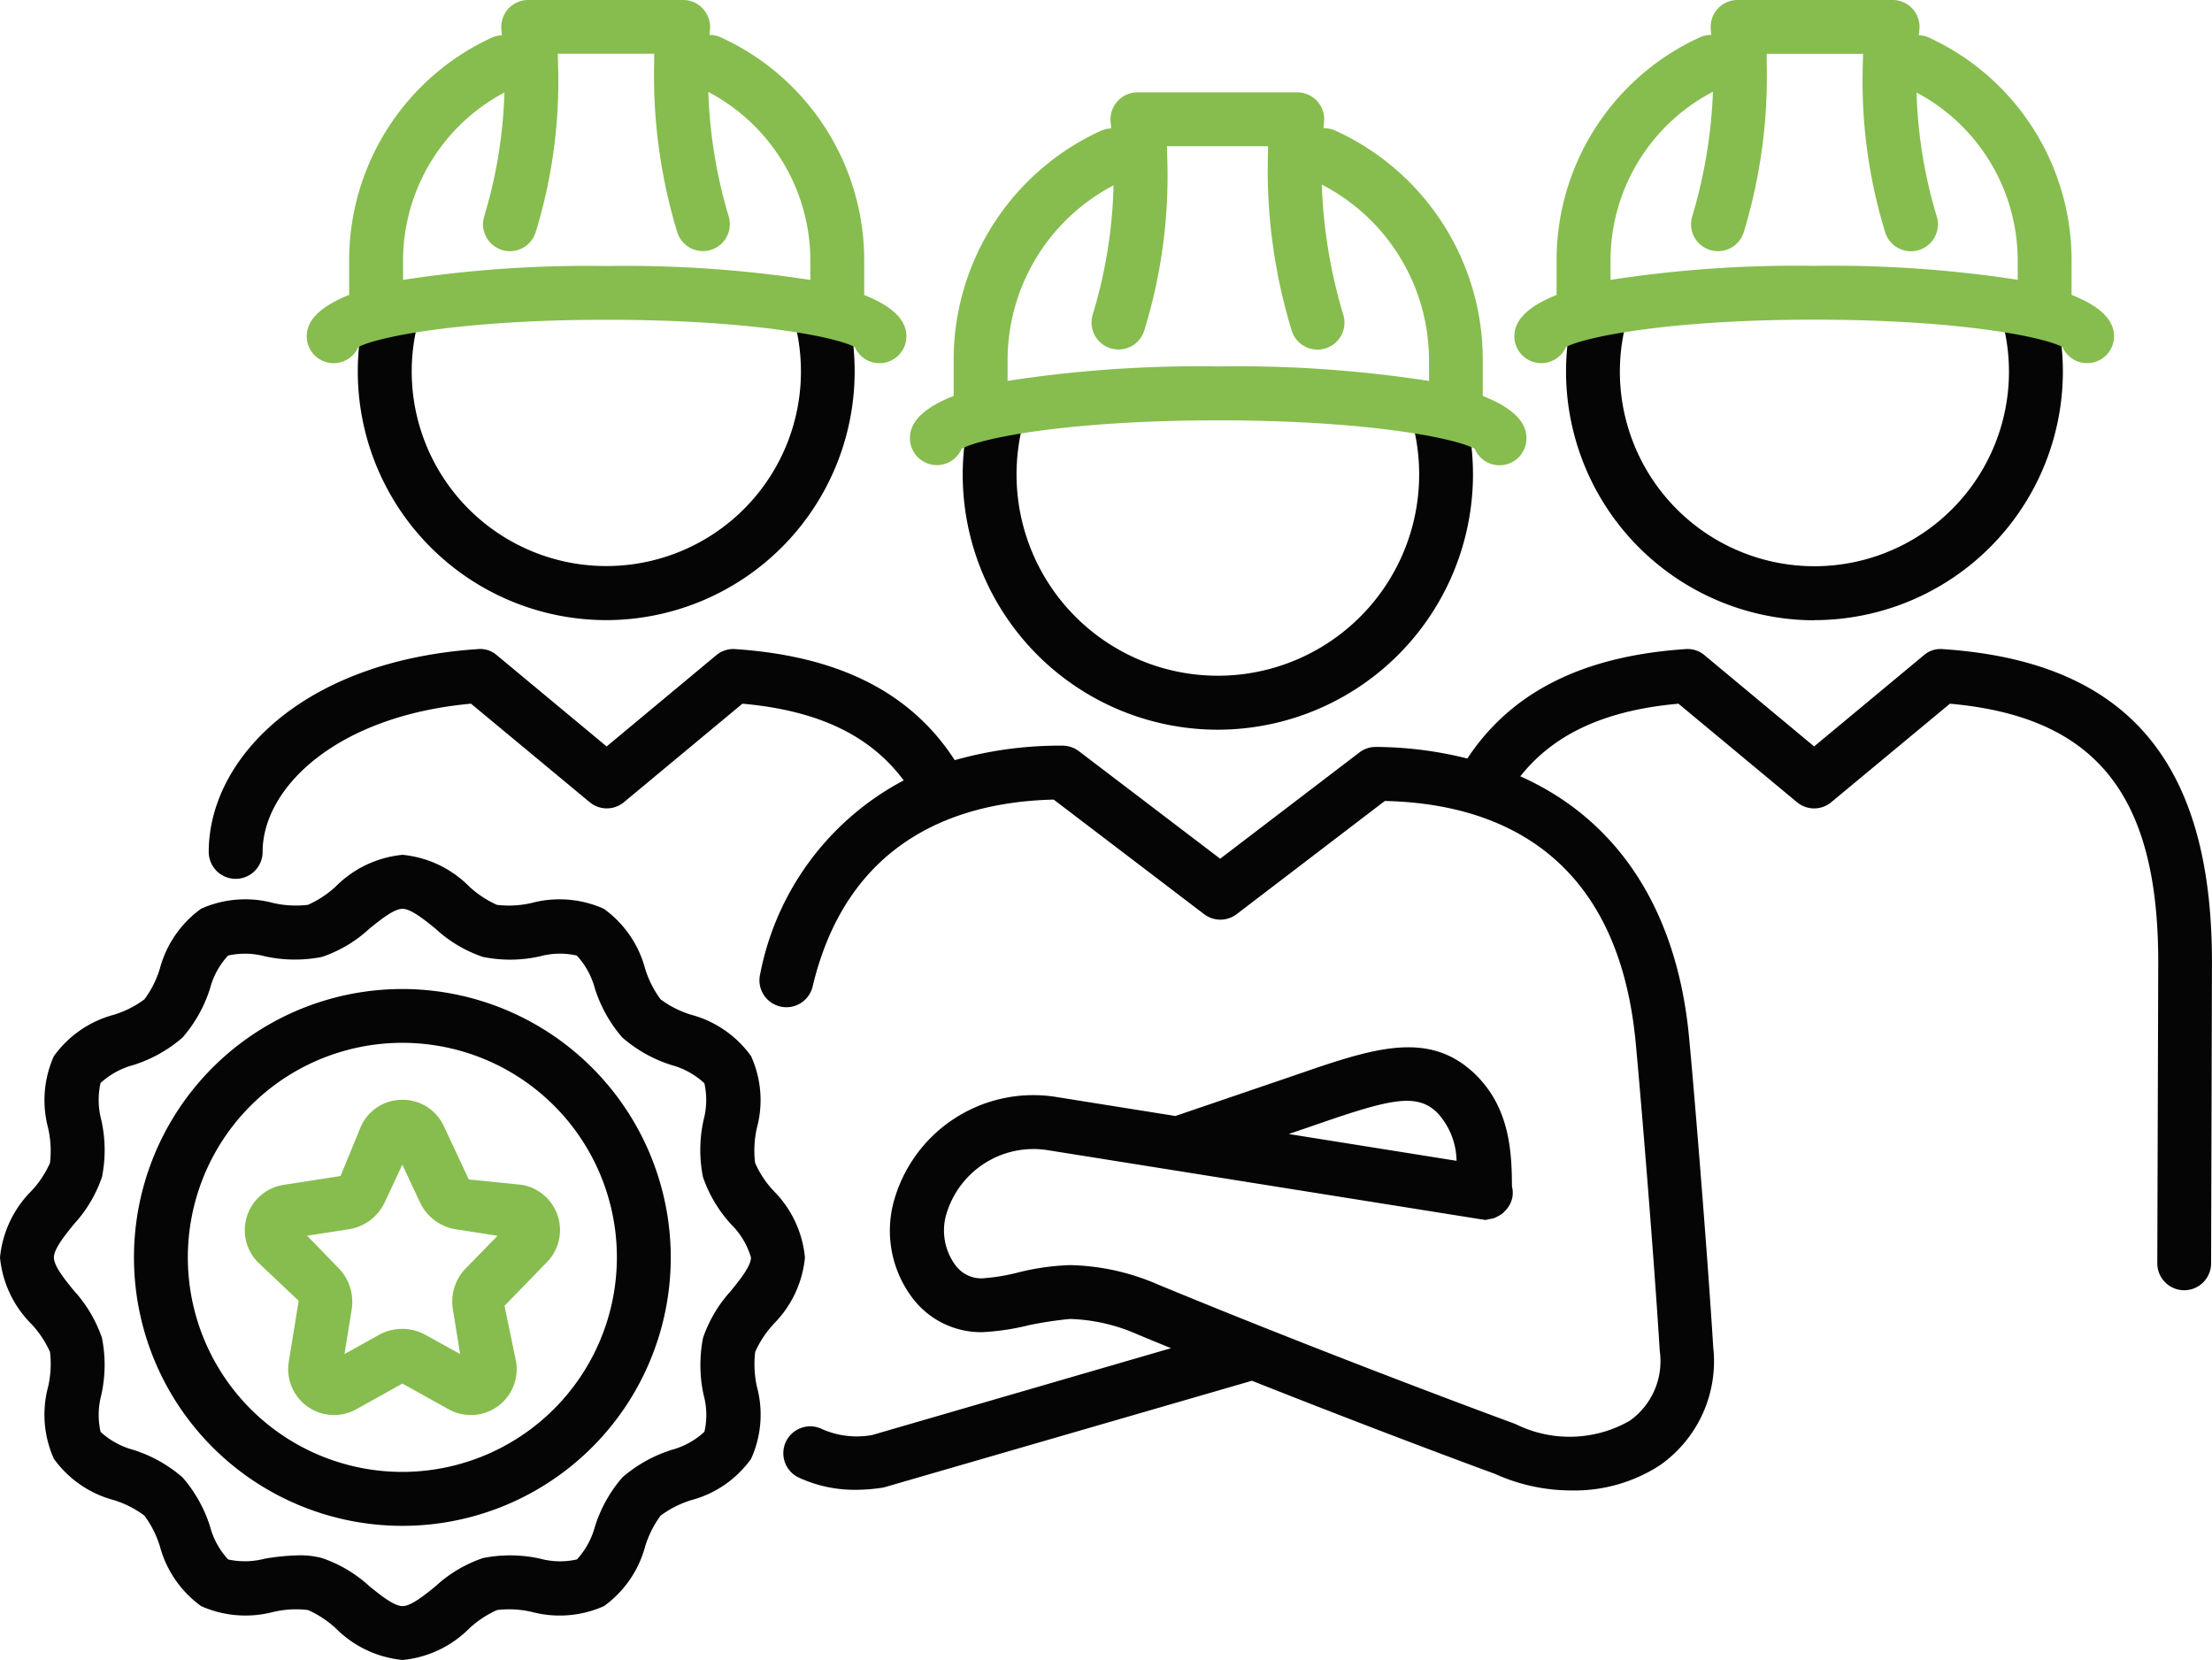
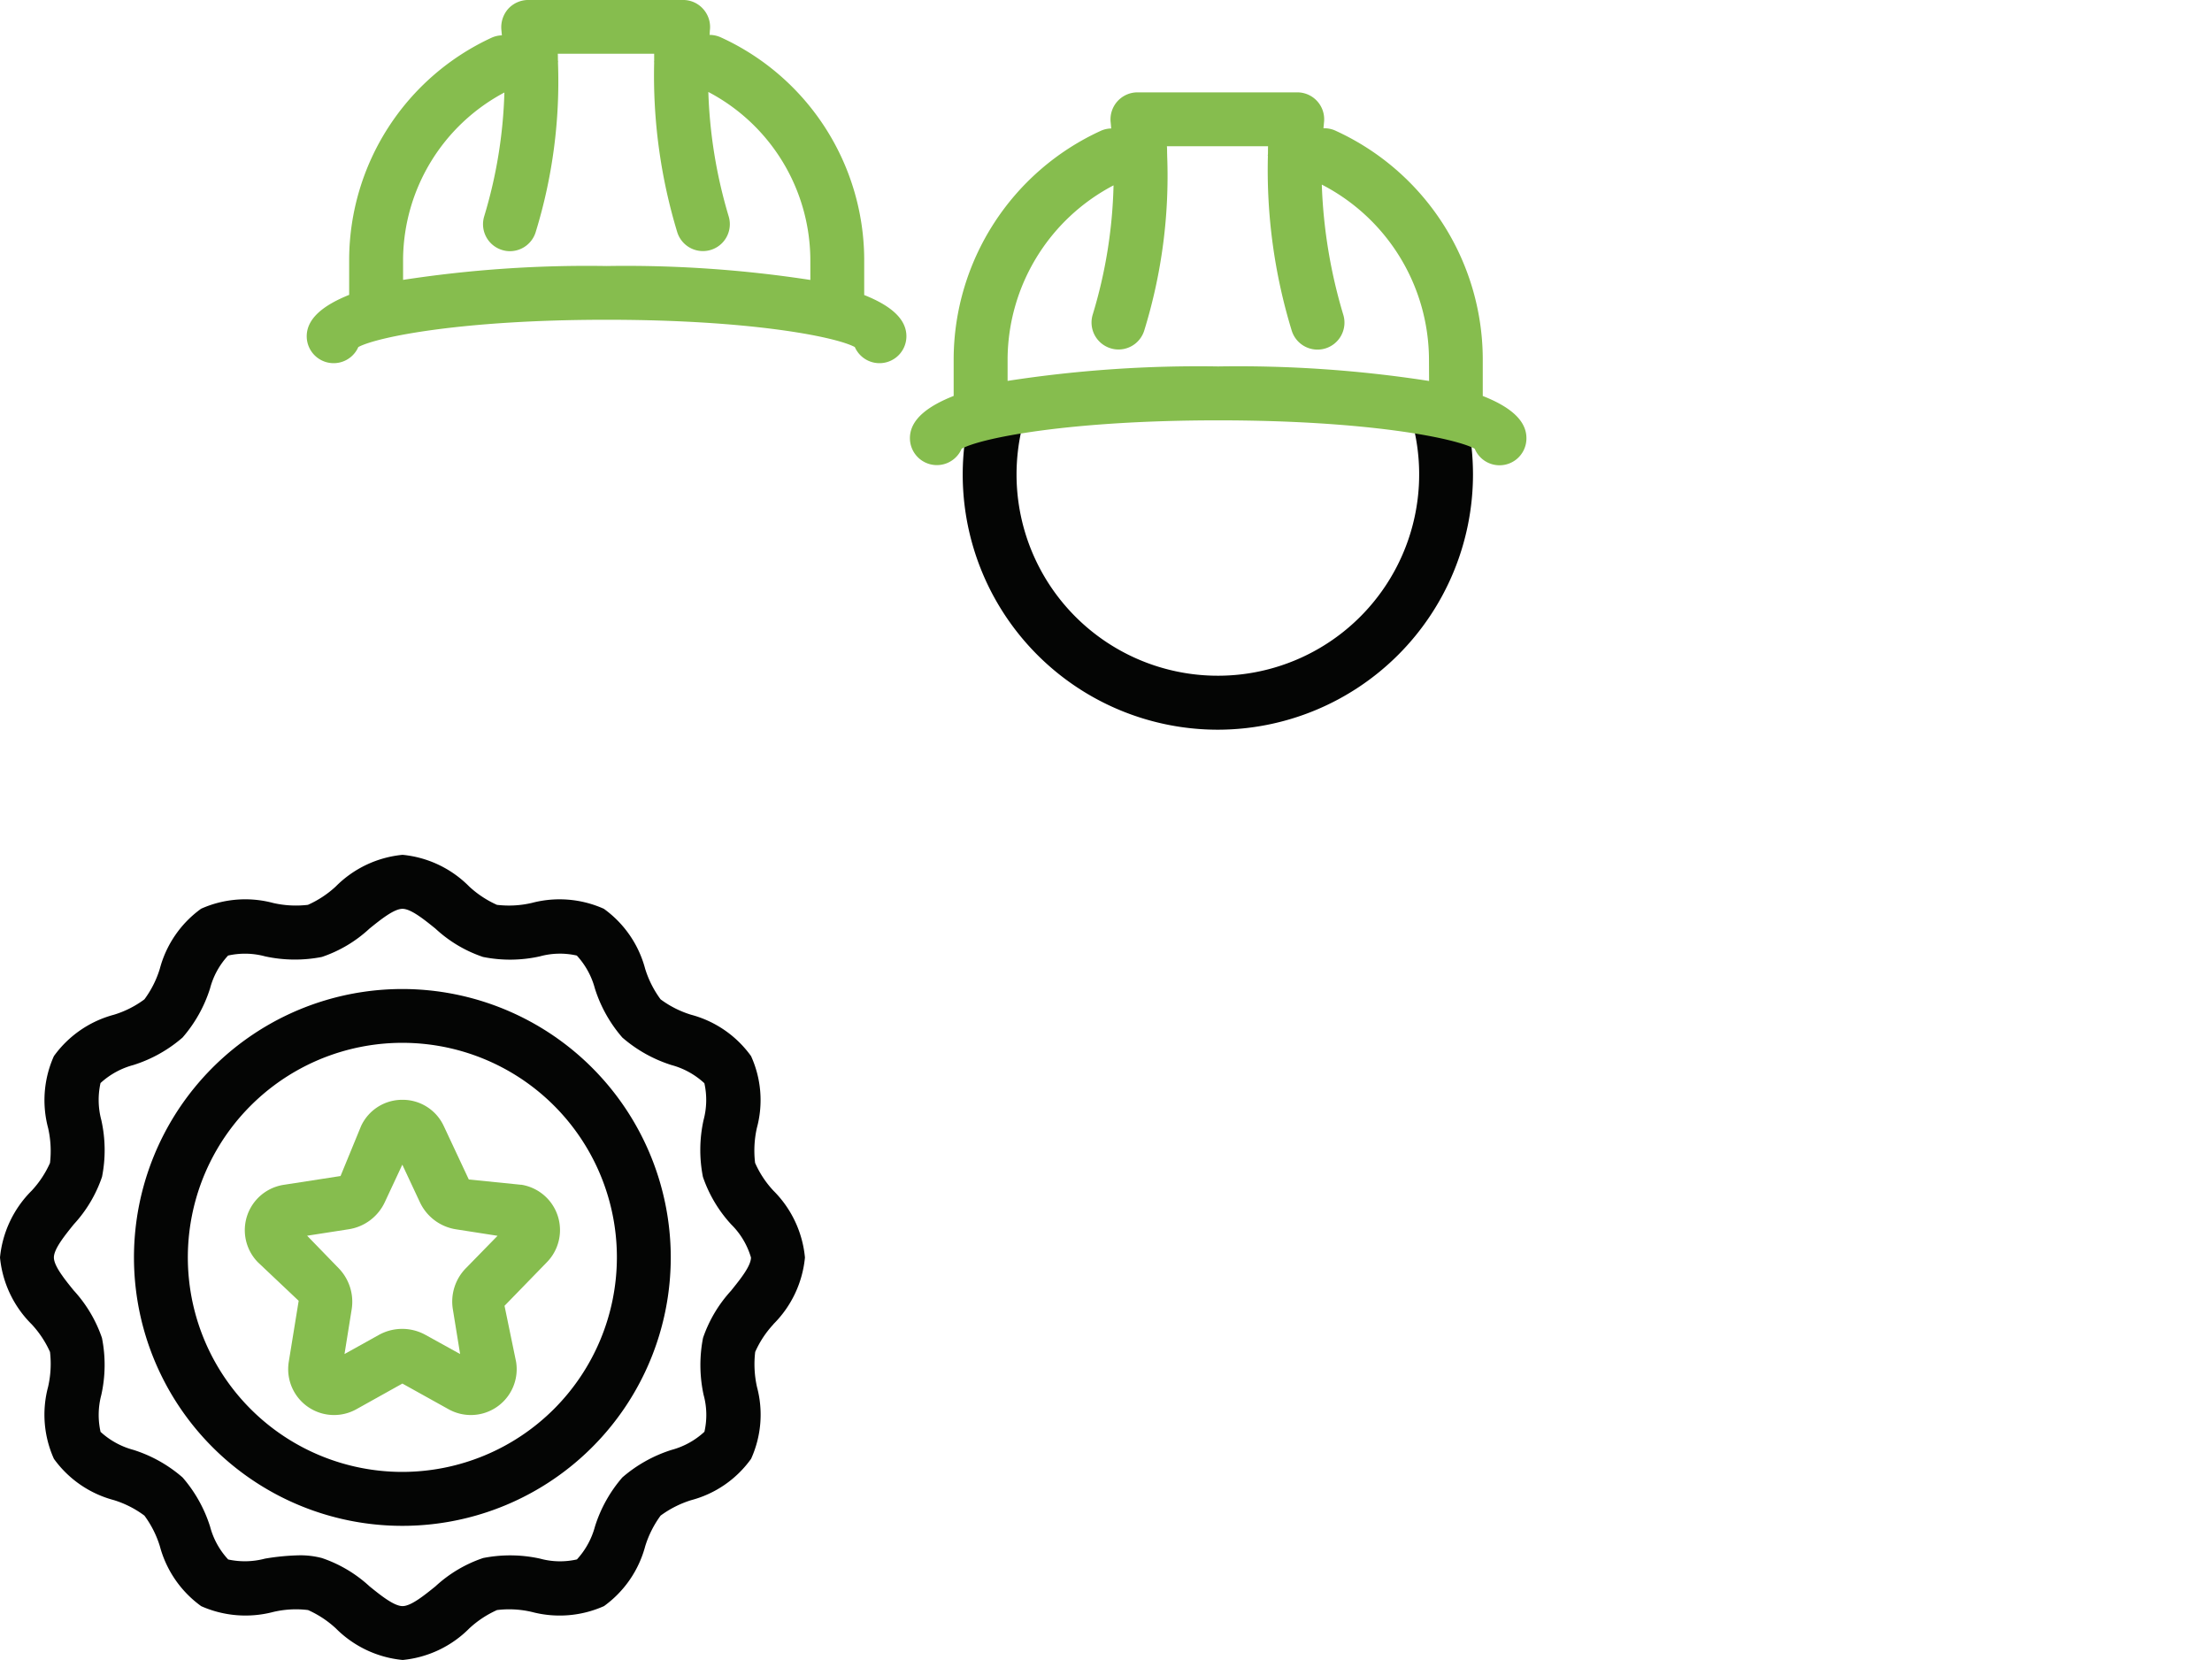
<svg xmlns="http://www.w3.org/2000/svg" width="102.616" height="77" viewBox="0 0 102.616 77">
  <defs>
    <clipPath id="a">
      <rect width="102.616" height="77" fill="none" />
    </clipPath>
  </defs>
  <g transform="translate(0 0)">
    <g transform="translate(0 0)" clip-path="url(#a)">
      <path d="M25.238,20.97A11.852,11.852,0,0,0,37.075,9.133a12.286,12.286,0,0,0-.287-2.626,1.251,1.251,0,0,0-2.443.547A9.339,9.339,0,1,1,15.9,9.133a9.448,9.448,0,0,1,.233-2.079,1.25,1.25,0,0,0-.943-1.493A1.234,1.234,0,0,0,13.7,6.5,11.836,11.836,0,0,0,25.238,20.97" transform="translate(31.258 12.879)" fill="#040504" />
-       <path d="M33.324,19.177A11.541,11.541,0,0,0,44.851,7.65a11.411,11.411,0,0,0-.29-2.566,1.229,1.229,0,0,0-1.5-.936,1.247,1.247,0,0,0-.936,1.5,9.025,9.025,0,1,1-17.6,0,1.25,1.25,0,1,0-2.439-.55,11.544,11.544,0,0,0,11.24,14.086" transform="translate(50.847 9.59)" fill="#040504" />
-       <path d="M16.505,19.178A11.538,11.538,0,0,0,28.028,7.652a11.764,11.764,0,0,0-.277-2.559,1.25,1.25,0,1,0-2.439.55,9.028,9.028,0,1,1-17.608,0,1.247,1.247,0,0,0-.936-1.5,1.223,1.223,0,0,0-1.5.936,11.41,11.41,0,0,0-.29,2.566A11.538,11.538,0,0,0,16.505,19.178" transform="translate(11.62 9.588)" fill="#040504" />
-       <path d="M83.348,9.042a1.171,1.171,0,0,0-.88.287L77.38,13.557,72.3,9.329a1.211,1.211,0,0,0-.883-.287c-4.835.323-8.114,2.033-10.124,5.075a17.821,17.821,0,0,0-4.252-.537,1.242,1.242,0,0,0-.756.257l-6.458,4.929-6.558-4.992a1.282,1.282,0,0,0-.756-.253,17.848,17.848,0,0,0-5,.673c-2-3.092-5.3-4.825-10.184-5.152a1.226,1.226,0,0,0-.883.287l-5.082,4.229L16.275,9.329a1.166,1.166,0,0,0-.88-.287c-8.2.546-12.49,5.142-12.49,9.407a1.25,1.25,0,1,0,2.5,0c0-2.949,3.382-6.3,9.667-6.875l5.5,4.565a1.243,1.243,0,0,0,1.6,0l5.492-4.565c3.569.32,5.948,1.5,7.481,3.559a12.928,12.928,0,0,0-6.658,8.981,1.25,1.25,0,0,0,2.433.58c1.653-6.941,6.9-8.571,11.183-8.671l6.975,5.312a1.245,1.245,0,0,0,1.516,0l6.871-5.248c4.9.107,10.71,2.163,11.62,11.03.177,1.776.843,9.734,1.133,14.472a3.387,3.387,0,0,1-1.393,3.249,5.622,5.622,0,0,1-5.3.15c-.083-.03-8.211-3.012-16.548-6.455a10.741,10.741,0,0,0-4.105-.916h-.013a11.33,11.33,0,0,0-2.426.347,8.983,8.983,0,0,1-1.663.267,1.487,1.487,0,0,1-1.223-.606,2.705,2.705,0,0,1-.453-2.263,4.213,4.213,0,0,1,4.7-3.082l20.157,3.216h.027c.047,0,.087.027.137.027a1.176,1.176,0,0,0,.21-.043,1.273,1.273,0,0,0,.19-.037,1.512,1.512,0,0,0,.2-.093,1.2,1.2,0,0,0,.257-.173l.06-.063a1.232,1.232,0,0,0,.353-.656,1.257,1.257,0,0,0-.023-.5c-.007-1.6-.1-3.662-1.736-5.225-2.166-2.059-4.779-1.153-8.4.1L47.749,30.7l-5.575-.89A6.712,6.712,0,0,0,34.65,34.8a5.172,5.172,0,0,0,.94,4.392,3.986,3.986,0,0,0,3.156,1.536h.047a11.245,11.245,0,0,0,2.156-.323,17.985,17.985,0,0,1,1.906-.29,8.336,8.336,0,0,1,3.159.726c.51.213,1.023.423,1.533.63L33.68,45.5a4,4,0,0,1-2.309-.27A1.248,1.248,0,1,0,30.338,47.5a6.151,6.151,0,0,0,2.589.54,8.332,8.332,0,0,0,1.286-.107L51.3,42.982c6.208,2.463,11.247,4.312,11.257,4.312a8.614,8.614,0,0,0,3.579.776A7.28,7.28,0,0,0,70.229,46.9,5.888,5.888,0,0,0,72.7,41.429c-.277-4.512-.936-12.536-1.14-14.569-.6-5.868-3.386-9.947-7.811-11.916,1.54-1.939,3.879-3.059,7.338-3.369L76.58,16.14a1.243,1.243,0,0,0,1.6,0l5.5-4.565c6.768.606,9.664,4.215,9.664,11.976L93.3,37.53a1.25,1.25,0,0,0,1.246,1.253h0a1.249,1.249,0,0,0,1.25-1.246l.04-13.982c0-9.334-3.969-13.946-12.49-14.512M54.024,31.189c3.622-1.26,4.882-1.593,5.862-.653a3.354,3.354,0,0,1,.906,2.243l-7.784-1.243Z" transform="translate(6.778 21.068)" fill="#040504" />
      <path d="M35.879,33.668a5.033,5.033,0,0,0,1.463-3.092,5.041,5.041,0,0,0-1.463-3.1,4.6,4.6,0,0,1-.85-1.29,4.813,4.813,0,0,1,.083-1.62,4.939,4.939,0,0,0-.27-3.332,5.006,5.006,0,0,0-2.782-1.919,4.642,4.642,0,0,1-1.416-.716,4.737,4.737,0,0,1-.716-1.42A5,5,0,0,0,28.012,14.4a5.032,5.032,0,0,0-3.336-.273,4.674,4.674,0,0,1-1.623.09,4.72,4.72,0,0,1-1.286-.85,5.022,5.022,0,0,0-3.092-1.47,5.04,5.04,0,0,0-3.1,1.47,4.729,4.729,0,0,1-1.29.85,4.722,4.722,0,0,1-1.616-.087,5.017,5.017,0,0,0-3.339.267,5.014,5.014,0,0,0-1.916,2.786A4.673,4.673,0,0,1,6.7,18.6a4.587,4.587,0,0,1-1.42.716A5.023,5.023,0,0,0,2.5,21.235a5,5,0,0,0-.267,3.339,4.807,4.807,0,0,1,.087,1.616,4.671,4.671,0,0,1-.85,1.286A5.058,5.058,0,0,0,0,30.575a5.04,5.04,0,0,0,1.47,3.1,4.711,4.711,0,0,1,.85,1.283,4.77,4.77,0,0,1-.09,1.623A4.988,4.988,0,0,0,2.5,39.913a5,5,0,0,0,2.779,1.916,4.658,4.658,0,0,1,1.42.72,4.713,4.713,0,0,1,.716,1.416A5.025,5.025,0,0,0,9.334,46.75a5.069,5.069,0,0,0,3.336.27,4.578,4.578,0,0,1,1.62-.09,4.729,4.729,0,0,1,1.29.85,5.045,5.045,0,0,0,3.1,1.466,5.036,5.036,0,0,0,3.092-1.466,4.72,4.72,0,0,1,1.286-.85,4.594,4.594,0,0,1,1.623.09,5.045,5.045,0,0,0,3.339-.273,5.017,5.017,0,0,0,1.913-2.782,4.8,4.8,0,0,1,.713-1.416,4.8,4.8,0,0,1,1.416-.716,4.978,4.978,0,0,0,2.782-1.919,4.96,4.96,0,0,0,.273-3.332,4.846,4.846,0,0,1-.083-1.626,4.643,4.643,0,0,1,.85-1.286M33.93,32.1a6.216,6.216,0,0,0-1.316,2.206,6.539,6.539,0,0,0,.027,2.646,3.5,3.5,0,0,1,.037,1.709,3.63,3.63,0,0,1-1.523.84,6.454,6.454,0,0,0-2.283,1.276A6.4,6.4,0,0,0,27.6,43.058a3.646,3.646,0,0,1-.836,1.523,3.517,3.517,0,0,1-1.713-.037,6.449,6.449,0,0,0-2.639-.027A6.145,6.145,0,0,0,20.2,45.831c-.533.43-1.136.916-1.526.916s-1-.487-1.53-.916a6.173,6.173,0,0,0-2.209-1.313,3.942,3.942,0,0,0-1.06-.127,10.846,10.846,0,0,0-1.58.153,3.638,3.638,0,0,1-1.709.04,3.575,3.575,0,0,1-.84-1.526,6.412,6.412,0,0,0-1.276-2.279A6.406,6.406,0,0,0,6.188,39.5a3.646,3.646,0,0,1-1.523-.836A3.6,3.6,0,0,1,4.7,36.95a6.4,6.4,0,0,0,.03-2.643A6.245,6.245,0,0,0,3.416,32.1c-.43-.53-.916-1.136-.916-1.526s.49-1,.92-1.533a6.179,6.179,0,0,0,1.313-2.206A6.374,6.374,0,0,0,4.7,24.2a3.615,3.615,0,0,1-.037-1.716,3.646,3.646,0,0,1,1.523-.836,6.4,6.4,0,0,0,2.283-1.276,6.412,6.412,0,0,0,1.276-2.279,3.573,3.573,0,0,1,.836-1.523,3.572,3.572,0,0,1,1.716.037,6.486,6.486,0,0,0,2.636.027,6.106,6.106,0,0,0,2.209-1.316c.533-.43,1.14-.916,1.53-.916s.993.487,1.526.916a6.106,6.106,0,0,0,2.209,1.316,6.335,6.335,0,0,0,2.639-.027,3.517,3.517,0,0,1,1.713-.037,3.629,3.629,0,0,1,.836,1.52,6.4,6.4,0,0,0,1.276,2.283,6.44,6.44,0,0,0,2.279,1.276,3.632,3.632,0,0,1,1.526.843,3.573,3.573,0,0,1-.037,1.706,6.448,6.448,0,0,0-.03,2.639,6.23,6.23,0,0,0,1.316,2.209,3.561,3.561,0,0,1,.913,1.53c0,.39-.483.993-.913,1.526" transform="translate(0 27.756)" fill="#040504" />
      <path d="M14.317,13.768A12.451,12.451,0,1,0,26.763,26.221,12.462,12.462,0,0,0,14.317,13.768m0,22.4a9.952,9.952,0,1,1,9.947-9.95,9.964,9.964,0,0,1-9.947,9.95" transform="translate(4.354 32.11)" fill="#040504" />
      <path d="M30.132,13.689V12A11.371,11.371,0,0,0,23.5,1.743a1.278,1.278,0,0,0-.54-.123h0c.007-.077.007-.177.017-.247a1.252,1.252,0,0,0-.32-.96A1.24,1.24,0,0,0,21.731,0H14.544a1.263,1.263,0,0,0-.933.417,1.291,1.291,0,0,0-.31.976l.023.247a1.256,1.256,0,0,0-.47.107A11.376,11.376,0,0,0,6.239,12v1.679C5.053,14.156,4.27,14.769,4.27,15.6a1.249,1.249,0,0,0,2.393.5c.9-.48,4.855-1.266,11.517-1.266s10.62.786,11.517,1.266a1.249,1.249,0,0,0,2.393-.5c0-.833-.776-1.443-1.956-1.913m-2.5-.7a56.377,56.377,0,0,0-9.454-.646,56.255,56.255,0,0,0-9.44.643V12a8.837,8.837,0,0,1,4.7-7.708,21.913,21.913,0,0,1-.94,5.755,1.25,1.25,0,0,0,.843,1.553,1.2,1.2,0,0,0,.353.053,1.252,1.252,0,0,0,1.2-.9,23.746,23.746,0,0,0,1.03-7.854l.007-.033-.007-.043c-.007-.1,0-.233-.01-.33h4.472c0,.1,0,.24,0,.347l-.007.03.007.027a25,25,0,0,0,1.066,7.858,1.248,1.248,0,1,0,2.393-.71,22.568,22.568,0,0,1-.946-5.778A8.84,8.84,0,0,1,27.633,12Z" transform="translate(9.959 -0.001)" fill="#86bd4e" />
      <path d="M39.24,15.375V13.619a11.673,11.673,0,0,0-6.8-10.54,1.223,1.223,0,0,0-.54-.127h-.05c.01-.1.02-.213.027-.29a1.248,1.248,0,0,0-1.243-1.376H23.221a1.253,1.253,0,0,0-1.243,1.386c.01.073.017.207.027.29a1.218,1.218,0,0,0-.51.12,11.686,11.686,0,0,0-6.8,10.537v1.749c-1.223.483-2.029,1.106-2.029,1.959a1.25,1.25,0,0,0,2.4.49c.91-.5,4.988-1.316,11.9-1.316s10.987.82,11.9,1.316a1.248,1.248,0,0,0,2.4-.49c0-.85-.8-1.473-2.016-1.953m-2.5-.7A57.826,57.826,0,0,0,26.964,14a58.118,58.118,0,0,0-9.767.67V13.619A9.156,9.156,0,0,1,22.112,5.6a22.351,22.351,0,0,1-.97,6.008,1.251,1.251,0,0,0,.843,1.553,1.2,1.2,0,0,0,.357.053,1.249,1.249,0,0,0,1.2-.9A24.261,24.261,0,0,0,24.6,4.228l0-.023,0-.027c-.007-.123,0-.28-.013-.393H29.28c-.007.113,0,.267-.007.387l-.007.037.007.033a25.432,25.432,0,0,0,1.1,8.081,1.249,1.249,0,0,0,2.4-.71,23.752,23.752,0,0,1-1-6.048,9.165,9.165,0,0,1,4.972,8.054Z" transform="translate(29.546 2.998)" fill="#86bd4e" />
-       <path d="M46.931,13.683V12A11.371,11.371,0,0,0,40.32,1.746a1.228,1.228,0,0,0-.473-.11l.023-.243A1.25,1.25,0,0,0,38.627,0H31.439a1.267,1.267,0,0,0-.93.41,1.259,1.259,0,0,0-.313.963c0,.067.013.163.02.247h-.01a1.23,1.23,0,0,0-.54.123A11.364,11.364,0,0,0,23.041,12v1.683c-1.183.473-1.959,1.083-1.959,1.916a1.249,1.249,0,0,0,2.393.5c.9-.48,4.855-1.27,11.517-1.27s10.62.79,11.517,1.27a1.249,1.249,0,0,0,2.393-.5c0-.836-.78-1.446-1.969-1.919m-2.5-.7a56.239,56.239,0,0,0-9.44-.646,56.321,56.321,0,0,0-9.45.65V12a8.834,8.834,0,0,1,4.752-7.744,23.2,23.2,0,0,1-.963,5.792,1.246,1.246,0,0,0,.843,1.553,1.292,1.292,0,0,0,.353.05,1.249,1.249,0,0,0,1.2-.893A24.841,24.841,0,0,0,32.788,2.9l.007-.023-.007-.03c0-.107,0-.247,0-.347h4.472c-.007.1,0,.227-.01.33l-.007.043.007.033a23.836,23.836,0,0,0,1.03,7.854,1.249,1.249,0,1,0,2.4-.71,21.955,21.955,0,0,1-.94-5.758A8.831,8.831,0,0,1,44.432,12Z" transform="translate(49.17 -0.001)" fill="#86bd4e" />
      <path d="M16.231,19.252,13.8,19.006l-1.16-2.476a2.1,2.1,0,0,0-1.923-1.22h0A2.1,2.1,0,0,0,8.8,16.533L7.85,18.846l-2.629.407a2.128,2.128,0,0,0-1.206,3.592l1.893,1.789-.46,2.832a2.128,2.128,0,0,0,3.132,2.2l2.139-1.193,2.146,1.193a2.126,2.126,0,0,0,3.129-2.2l-.537-2.6,1.969-2.026a2.13,2.13,0,0,0-1.2-3.592m-2.566,3.879a2.21,2.21,0,0,0-.6,1.9l.337,2.076-1.61-.89a2.233,2.233,0,0,0-2.153,0h0l-1.6.89.333-2.076a2.232,2.232,0,0,0-.6-1.9L6.3,21.615l1.929-.3A2.219,2.219,0,0,0,9.9,20.065l.816-1.746.816,1.743a2.227,2.227,0,0,0,1.676,1.256l1.926.3Z" transform="translate(7.948 35.707)" fill="#86bd4e" />
    </g>
  </g>
</svg>